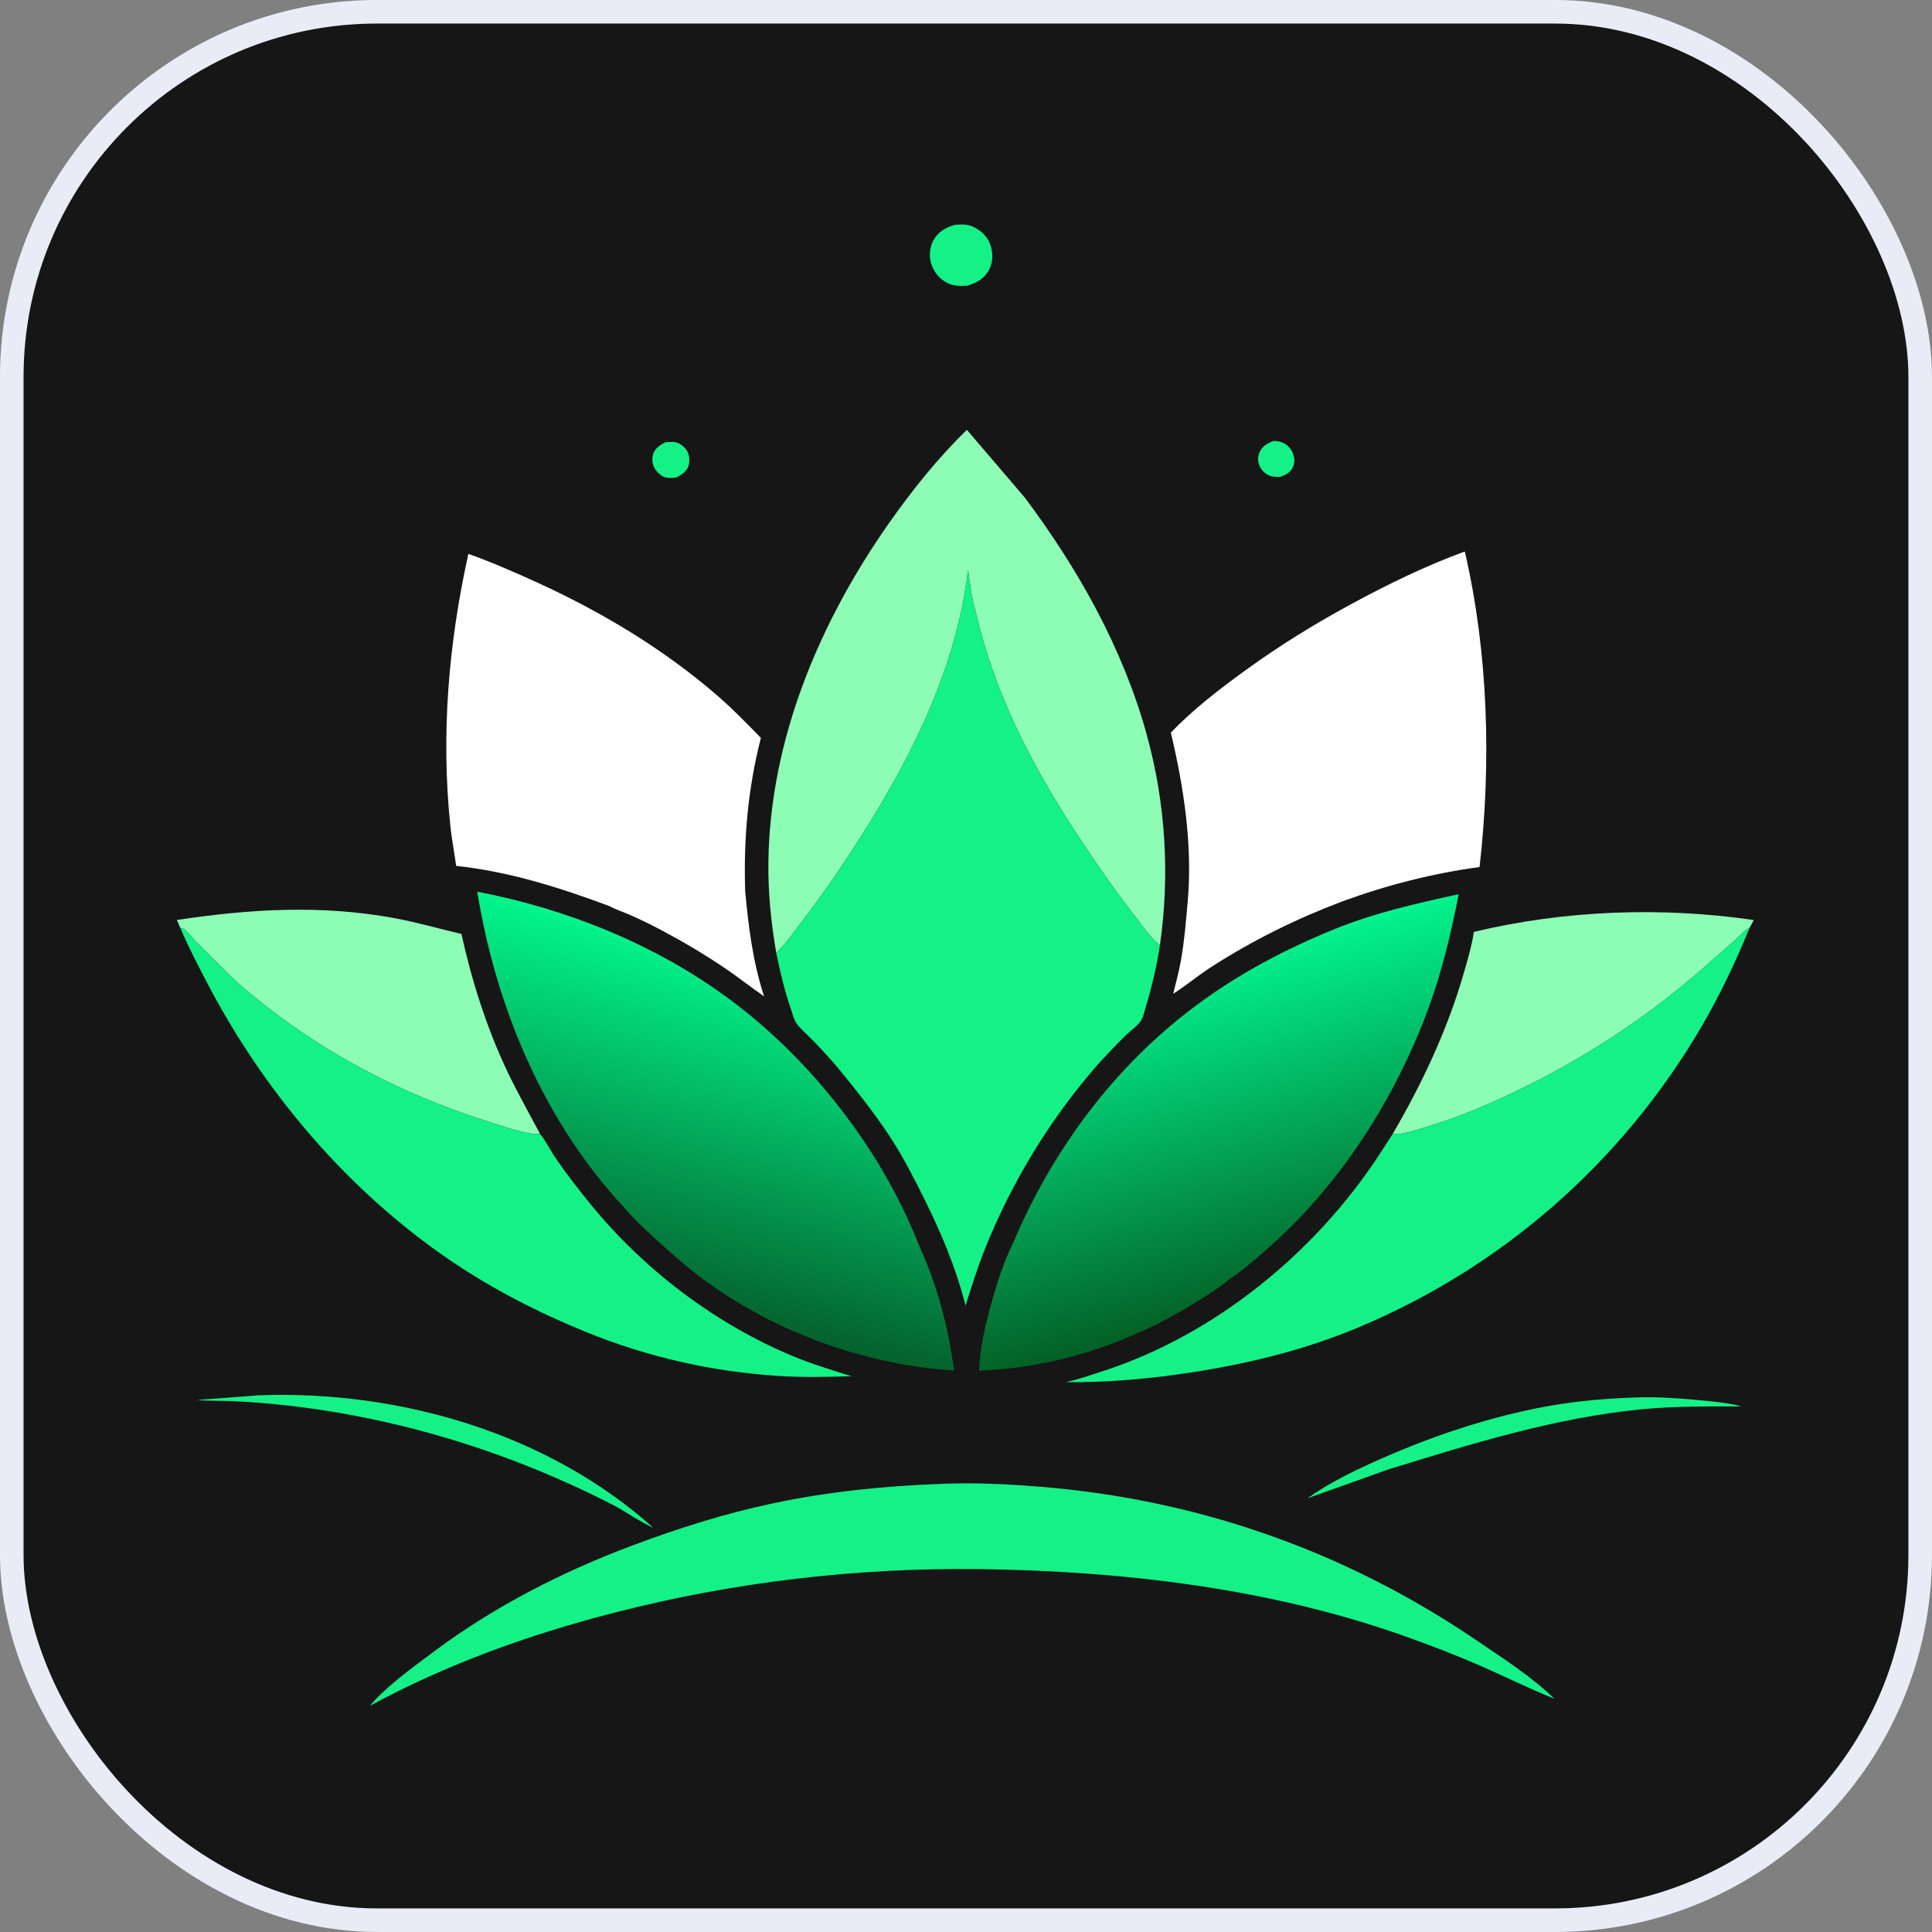
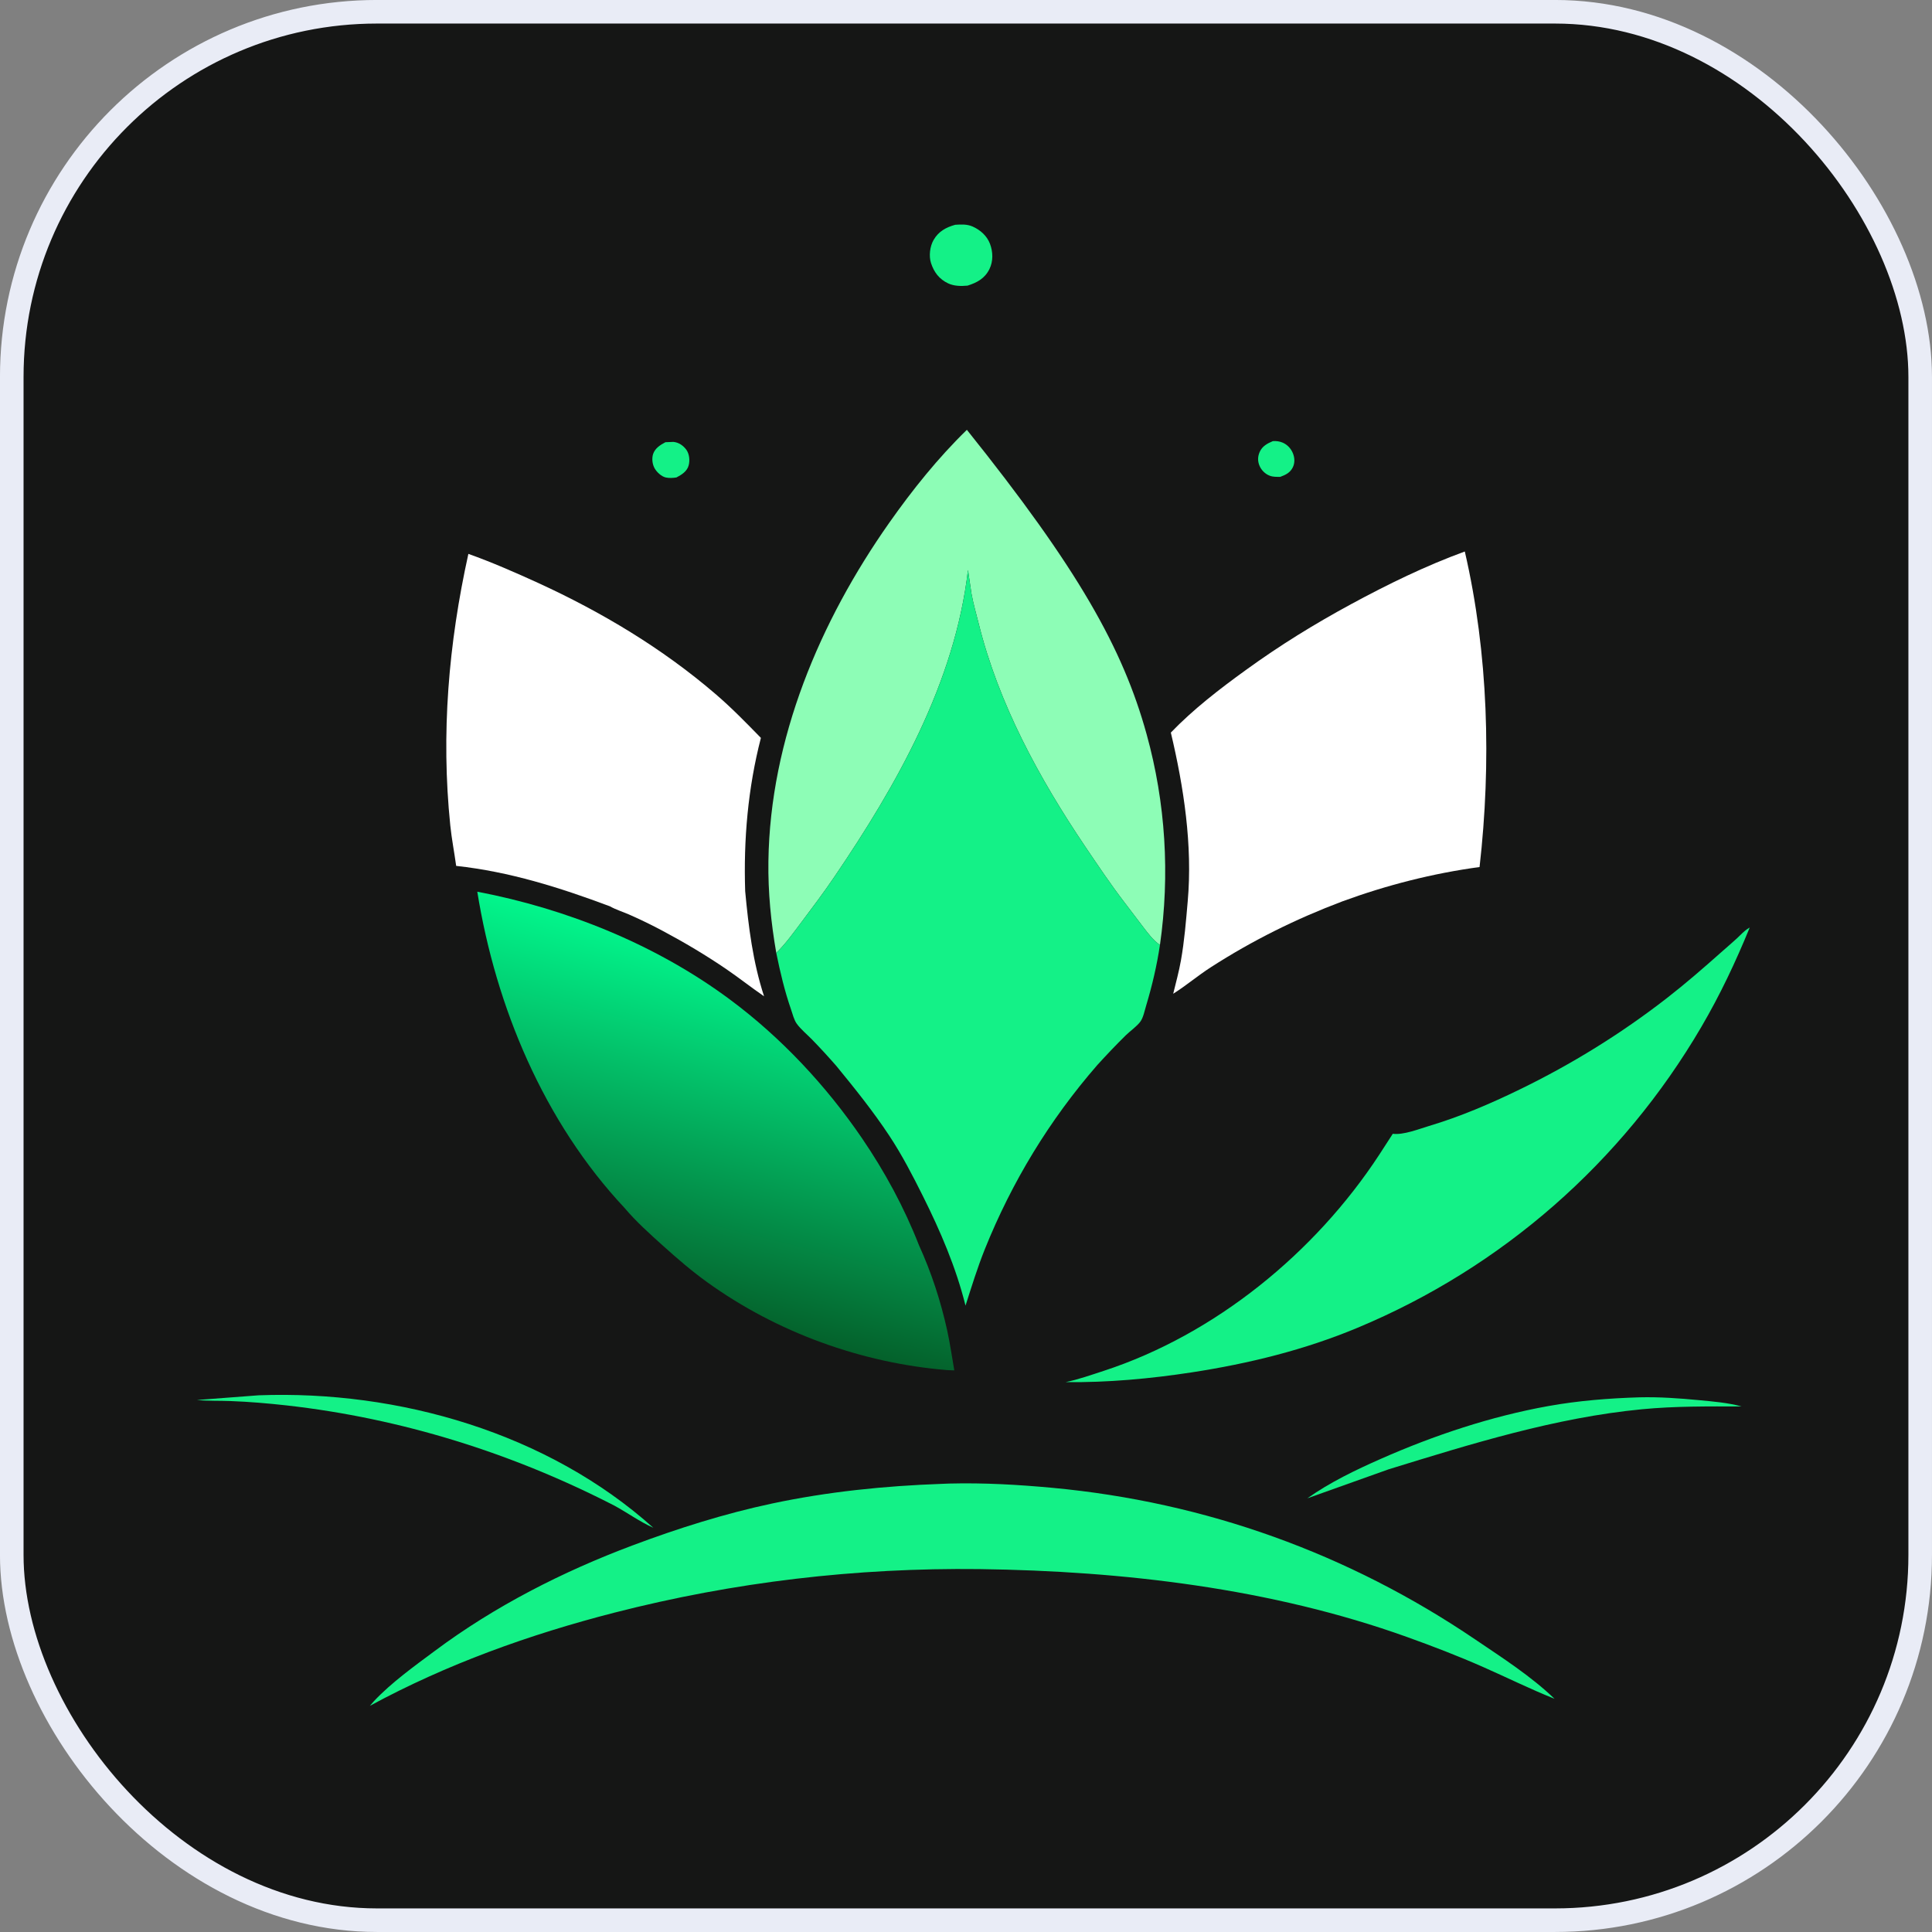
<svg xmlns="http://www.w3.org/2000/svg" width="44" height="44" viewBox="0 0 44 44" fill="none">
  <rect x="0" y="0" width="44" height="44" fill="#808080" stroke="none" />
  <rect x="0.268" y="0.268" width="43.463" height="43.463" rx="8.317" fill="#151615" />
  <rect x="0.268" y="0.268" width="43.463" height="43.463" rx="8.317" stroke="#E9ECF6" stroke-width="0.537" />
  <path d="M28.989 10.046C29.069 10.042 29.135 10.049 29.21 10.08C29.319 10.126 29.402 10.216 29.446 10.325C29.487 10.428 29.492 10.544 29.442 10.645C29.381 10.767 29.279 10.815 29.157 10.86C29.075 10.86 28.996 10.864 28.917 10.834C28.817 10.797 28.728 10.71 28.686 10.611C28.64 10.504 28.642 10.4 28.688 10.294C28.746 10.161 28.863 10.099 28.989 10.046Z" fill="#14F187" />
  <path d="M15.155 10.071L15.334 10.064C15.456 10.074 15.56 10.146 15.631 10.243C15.7 10.339 15.714 10.483 15.685 10.595C15.65 10.734 15.523 10.813 15.405 10.874C15.326 10.886 15.243 10.891 15.165 10.875C15.064 10.853 14.959 10.754 14.909 10.667C14.856 10.573 14.841 10.443 14.874 10.34C14.918 10.208 15.038 10.132 15.155 10.071Z" fill="#14F187" />
  <path d="M21.755 5.119C21.891 5.111 22.021 5.103 22.148 5.158C22.324 5.235 22.476 5.369 22.546 5.552C22.616 5.737 22.622 5.948 22.534 6.128C22.428 6.341 22.253 6.437 22.035 6.505C21.888 6.519 21.729 6.517 21.594 6.454C21.39 6.358 21.272 6.201 21.203 5.991C21.151 5.828 21.178 5.611 21.262 5.465C21.374 5.27 21.544 5.178 21.755 5.119Z" fill="#14F187" />
  <path d="M37.341 31.823C37.796 31.812 38.245 31.845 38.697 31.888C39.015 31.918 39.355 31.946 39.664 32.031C38.902 32.03 38.153 32.022 37.393 32.095C35.421 32.285 33.507 32.883 31.624 33.463L29.774 34.123C30.286 33.76 30.873 33.478 31.446 33.225C32.66 32.689 33.955 32.257 35.263 32.022C35.948 31.899 36.647 31.844 37.341 31.823Z" fill="#14F187" />
  <path d="M5.89 31.777C9.085 31.658 12.471 32.635 14.879 34.794C14.576 34.66 14.291 34.453 13.998 34.293C11.661 33.09 9.139 32.301 6.524 32.007C6.104 31.96 5.675 31.924 5.253 31.908C4.995 31.898 4.742 31.908 4.485 31.884L5.89 31.777Z" fill="#14F187" />
-   <path d="M33.567 21.223C35.635 20.728 37.839 20.647 39.942 20.953L39.849 21.124L39.813 21.146C39.719 21.203 39.638 21.296 39.558 21.37C39.44 21.479 39.317 21.582 39.198 21.688C38.792 22.049 38.387 22.401 37.957 22.735C36.916 23.543 35.8 24.233 34.616 24.809C33.944 25.136 33.26 25.43 32.543 25.644C32.313 25.713 31.961 25.853 31.72 25.821C32.385 24.68 32.95 23.482 33.322 22.212C33.418 21.883 33.514 21.563 33.567 21.223Z" fill="#8DFDB6" />
-   <path d="M4.028 20.952C5.694 20.701 7.31 20.603 8.979 20.909C9.497 21.005 9.996 21.151 10.509 21.27C10.745 22.341 11.082 23.403 11.552 24.397C11.784 24.887 12.05 25.35 12.302 25.829C11.95 25.832 11.52 25.669 11.185 25.564C9.334 24.987 7.622 24.129 6.087 22.937C5.804 22.718 5.515 22.482 5.258 22.234C4.982 21.969 4.712 21.697 4.445 21.423C4.377 21.354 4.263 21.198 4.183 21.153C4.161 21.141 4.134 21.144 4.11 21.14L4.028 20.952Z" fill="#8DFDB6" />
-   <path d="M4.11 21.14C4.134 21.144 4.161 21.141 4.183 21.153C4.263 21.198 4.377 21.354 4.445 21.423C4.712 21.697 4.982 21.969 5.258 22.234C5.516 22.482 5.804 22.718 6.087 22.937C7.622 24.129 9.334 24.987 11.185 25.564C11.52 25.669 11.95 25.832 12.302 25.829C12.434 25.983 12.533 26.199 12.65 26.369C12.894 26.726 13.162 27.071 13.434 27.406C14.654 28.908 16.282 30.147 18.067 30.889C18.502 31.07 18.944 31.201 19.392 31.343C18.842 31.358 18.288 31.372 17.738 31.337C16.216 31.24 14.75 30.907 13.338 30.332C12.27 29.897 11.239 29.371 10.283 28.724C7.936 27.135 6.022 24.885 4.715 22.379C4.504 21.974 4.288 21.562 4.11 21.14Z" fill="#14F187" />
  <path d="M31.72 25.821C31.961 25.853 32.313 25.713 32.543 25.644C33.259 25.43 33.944 25.136 34.616 24.809C35.8 24.233 36.916 23.543 37.957 22.735C38.387 22.401 38.792 22.049 39.198 21.688C39.317 21.582 39.44 21.479 39.558 21.37C39.638 21.296 39.719 21.203 39.813 21.146L39.849 21.124C39.528 21.907 39.175 22.657 38.746 23.389C36.945 26.466 34.213 28.863 30.922 30.237C29.712 30.743 28.44 31.055 27.146 31.254C26.2 31.399 25.226 31.489 24.269 31.477C24.559 31.417 24.855 31.312 25.138 31.22C27.675 30.391 29.951 28.528 31.408 26.303L31.72 25.821Z" fill="#14F187" />
  <path d="M21.444 33.794L21.619 33.787C22.41 33.767 23.19 33.812 23.977 33.885C27.456 34.21 30.71 35.38 33.601 37.34C34.221 37.76 34.862 38.17 35.404 38.689C34.853 38.469 34.319 38.204 33.777 37.965C33.211 37.715 32.623 37.489 32.04 37.28C28.949 36.172 25.581 35.779 22.31 35.735C19.494 35.702 16.718 36.028 13.989 36.728C12.063 37.223 10.174 37.9 8.424 38.849L8.517 38.742C8.917 38.317 9.438 37.944 9.907 37.595C11.268 36.58 12.815 35.792 14.402 35.197C15.432 34.81 16.505 34.471 17.582 34.242C18.851 33.972 20.148 33.84 21.444 33.794Z" fill="#14F187" />
  <path d="M10.667 12.614C11.208 12.807 11.732 13.037 12.254 13.275C13.707 13.942 15.077 14.761 16.293 15.804C16.659 16.117 16.993 16.461 17.329 16.805C17.034 17.947 16.932 19.121 16.971 20.296C17.047 21.112 17.146 21.907 17.401 22.69C17.107 22.488 16.827 22.266 16.532 22.065C16.072 21.752 15.588 21.464 15.096 21.202C14.845 21.068 14.586 20.941 14.325 20.827C14.183 20.765 14.023 20.716 13.889 20.64C12.747 20.213 11.607 19.852 10.389 19.72C10.347 19.413 10.287 19.108 10.255 18.799C10.041 16.712 10.215 14.659 10.667 12.614Z" fill="white" />
  <path d="M33.36 12.56C33.898 14.886 33.965 17.38 33.696 19.746C32.631 19.89 31.581 20.158 30.572 20.528C29.513 20.928 28.525 21.417 27.572 22.031C27.279 22.22 27.013 22.447 26.719 22.632C26.78 22.381 26.85 22.128 26.895 21.873C26.974 21.429 27.01 20.981 27.049 20.532C27.163 19.254 26.96 17.926 26.665 16.684C27.178 16.152 27.773 15.693 28.371 15.261C29.147 14.698 29.928 14.216 30.771 13.759C31.608 13.306 32.465 12.887 33.36 12.56Z" fill="white" />
-   <path d="M22.02 9.789L23.335 11.327C24.55 12.947 25.573 14.764 26.114 16.724C26.546 18.285 26.647 19.92 26.417 21.521C26.261 21.414 26.147 21.257 26.033 21.109C25.891 20.924 25.752 20.738 25.61 20.553C25.294 20.141 25.008 19.713 24.717 19.283C23.666 17.724 22.744 16.033 22.288 14.198C22.232 13.973 22.166 13.749 22.125 13.521L22.045 12.981C21.748 15.544 20.424 17.878 18.997 19.977C18.763 20.322 18.515 20.652 18.265 20.985C18.081 21.228 17.898 21.489 17.679 21.702C17.558 21.004 17.49 20.321 17.5 19.612C17.54 16.829 18.67 14.155 20.252 11.906C20.779 11.157 21.363 10.428 22.02 9.789Z" fill="#8DFDB6" />
+   <path d="M22.02 9.789C24.55 12.947 25.573 14.764 26.114 16.724C26.546 18.285 26.647 19.92 26.417 21.521C26.261 21.414 26.147 21.257 26.033 21.109C25.891 20.924 25.752 20.738 25.61 20.553C25.294 20.141 25.008 19.713 24.717 19.283C23.666 17.724 22.744 16.033 22.288 14.198C22.232 13.973 22.166 13.749 22.125 13.521L22.045 12.981C21.748 15.544 20.424 17.878 18.997 19.977C18.763 20.322 18.515 20.652 18.265 20.985C18.081 21.228 17.898 21.489 17.679 21.702C17.558 21.004 17.49 20.321 17.5 19.612C17.54 16.829 18.67 14.155 20.252 11.906C20.779 11.157 21.363 10.428 22.02 9.789Z" fill="#8DFDB6" />
  <path d="M10.87 20.308C12.911 20.697 14.943 21.516 16.618 22.759C17.789 23.628 18.812 24.722 19.633 25.925C20.151 26.685 20.593 27.5 20.928 28.357C21.212 28.98 21.425 29.633 21.572 30.302C21.638 30.602 21.68 30.907 21.734 31.21L21.569 31.203C19.622 31.044 17.691 30.344 16.107 29.202C15.755 28.949 15.431 28.669 15.109 28.38C14.803 28.105 14.488 27.823 14.222 27.508C12.389 25.552 11.292 22.934 10.87 20.308Z" fill="url(#paint0_linear_197_16100)" />
-   <path d="M23.069 28.316C23.971 26.183 25.38 24.283 27.244 22.896C28.207 22.178 29.282 21.611 30.393 21.16C31.317 20.786 32.252 20.576 33.221 20.365C33.047 21.247 32.846 22.11 32.535 22.955C31.766 25.045 30.496 27.029 28.807 28.49C28.559 28.705 28.308 28.929 28.034 29.111L28.001 29.132C27.766 29.334 27.484 29.503 27.221 29.667C25.759 30.583 24.026 31.157 22.298 31.216C22.32 30.684 22.442 30.166 22.584 29.656C22.71 29.206 22.862 28.735 23.069 28.316Z" fill="url(#paint1_linear_197_16100)" />
  <path d="M17.679 21.702C17.898 21.489 18.081 21.228 18.265 20.985C18.515 20.652 18.763 20.322 18.997 19.977C20.424 17.878 21.748 15.544 22.045 12.981L22.125 13.521C22.166 13.749 22.232 13.973 22.288 14.198C22.744 16.033 23.666 17.724 24.717 19.283C25.008 19.713 25.294 20.141 25.61 20.553C25.752 20.738 25.891 20.924 26.033 21.109C26.147 21.257 26.261 21.414 26.417 21.521C26.347 21.989 26.24 22.445 26.104 22.898C26.071 23.006 26.039 23.172 25.973 23.264C25.89 23.377 25.739 23.48 25.637 23.58C25.415 23.799 25.2 24.025 24.99 24.256C23.904 25.504 23.045 26.915 22.428 28.452C22.259 28.874 22.127 29.303 21.989 29.735C21.773 28.866 21.418 28.041 21.019 27.241C20.786 26.774 20.543 26.304 20.255 25.868C19.884 25.307 19.472 24.795 19.047 24.276C18.867 24.07 18.682 23.868 18.492 23.673C18.381 23.559 18.236 23.441 18.145 23.314C18.083 23.227 18.051 23.096 18.017 22.995C17.87 22.572 17.768 22.14 17.679 21.702Z" fill="#14F187" />
  <defs>
    <linearGradient id="paint0_linear_197_16100" x1="15.287" y1="29.763" x2="17.256" y2="21.872" gradientUnits="userSpaceOnUse">
      <stop stop-color="#04612B" />
      <stop offset="1" stop-color="#02F68C" />
    </linearGradient>
    <linearGradient id="paint1_linear_197_16100" x1="28.801" y1="29.699" x2="26.746" y2="22.029" gradientUnits="userSpaceOnUse">
      <stop stop-color="#036025" />
      <stop offset="1" stop-color="#02F48E" />
    </linearGradient>
  </defs>
</svg>